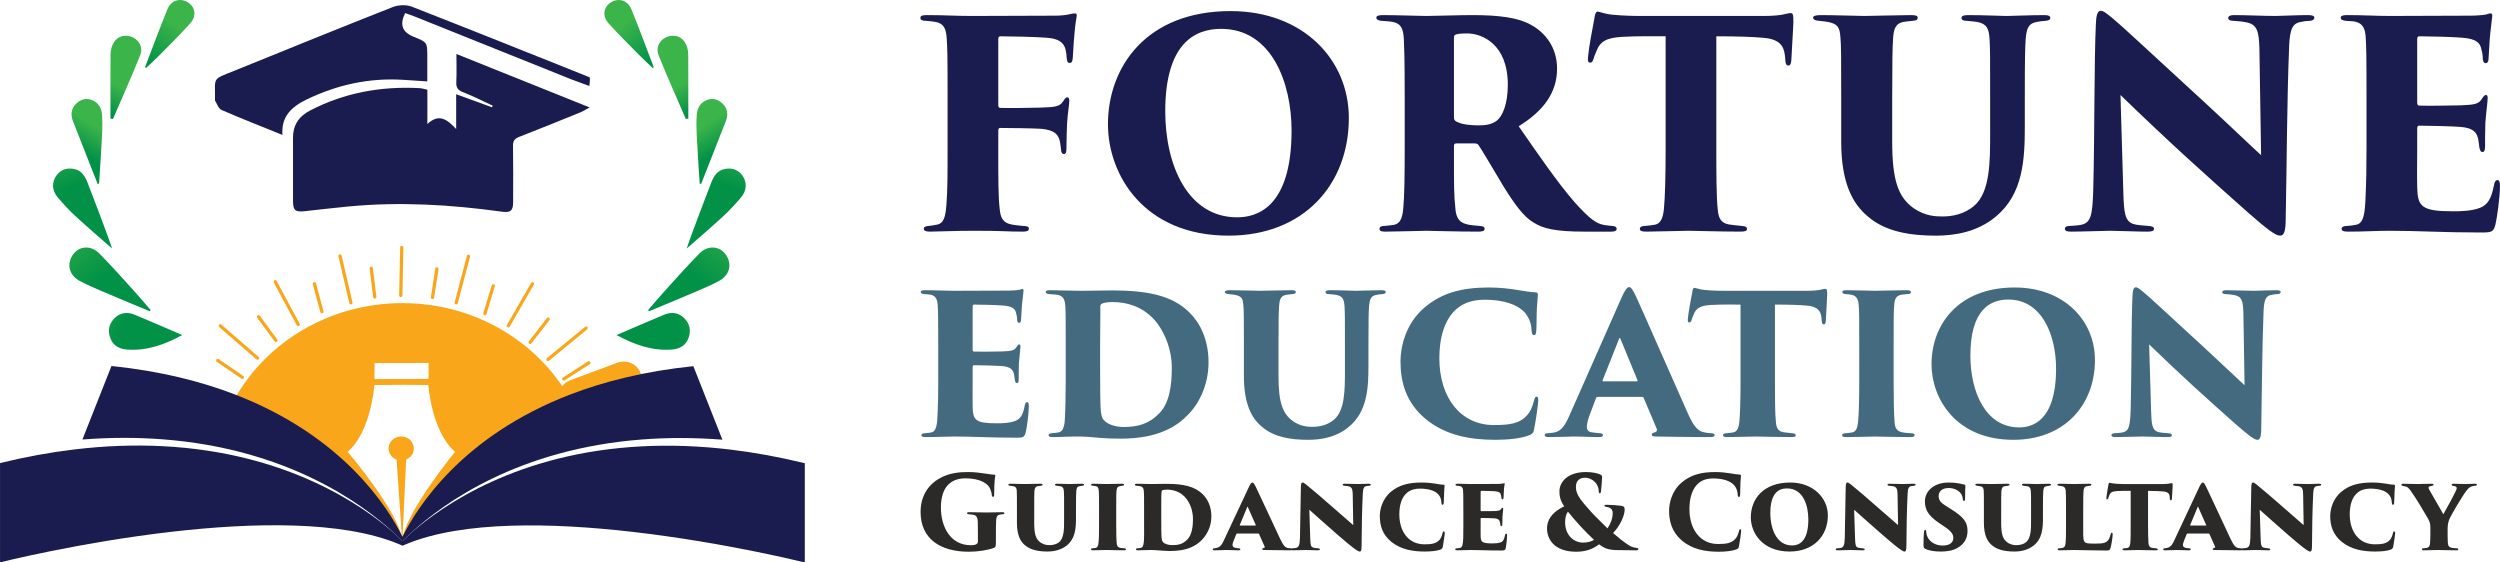
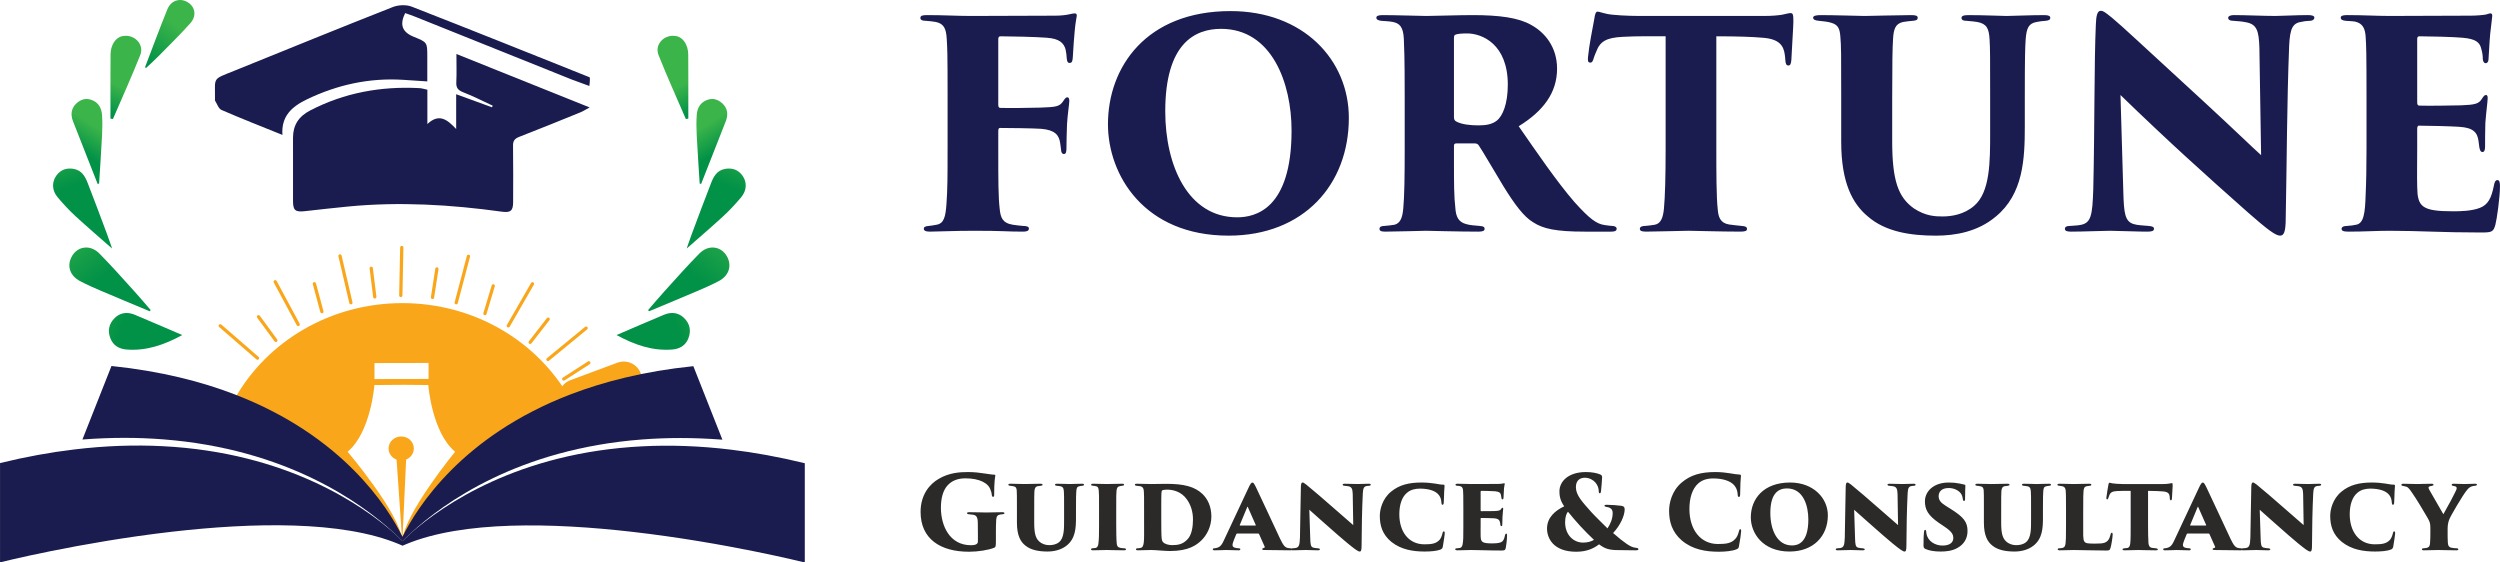
<svg xmlns="http://www.w3.org/2000/svg" xmlns:xlink="http://www.w3.org/1999/xlink" xml:space="preserve" width="52.4mm" height="11.79mm" version="1.1" style="shape-rendering:geometricPrecision; text-rendering:geometricPrecision; image-rendering:optimizeQuality; fill-rule:evenodd; clip-rule:evenodd" viewBox="0 0 5172.27 1163.79">
  <defs>
    <style type="text/css">
   
    .str0 {stroke:#F9A61A;stroke-width:75.35;stroke-linecap:round;stroke-miterlimit:10}
    .fil1 {fill:none;fill-rule:nonzero}
    .fil17 {fill:#2B2A29;fill-rule:nonzero}
    .fil16 {fill:#446A80;fill-rule:nonzero}
    .fil2 {fill:#1A1C4F;fill-rule:nonzero}
    .fil15 {fill:#1A1C4F;fill-rule:nonzero}
    .fil0 {fill:#F9A61A;fill-rule:nonzero}
    .fil14 {fill:url(#id0)}
    .fil7 {fill:url(#id1)}
    .fil8 {fill:url(#id2)}
    .fil13 {fill:url(#id3)}
    .fil12 {fill:url(#id4)}
    .fil4 {fill:url(#id5)}
    .fil10 {fill:url(#id6)}
    .fil3 {fill:url(#id7)}
    .fil5 {fill:url(#id8)}
    .fil11 {fill:url(#id9)}
    .fil6 {fill:url(#id10)}
    .fil9 {fill:url(#id11)}
   
  </style>
    <linearGradient id="id0" gradientUnits="userSpaceOnUse" x1="1346.94" y1="130.56" x2="1288.54" y2="53.08">
      <stop offset="0" style="stop-opacity:1; stop-color:#019147" />
      <stop offset="1" style="stop-opacity:1; stop-color:#3BB44A" />
    </linearGradient>
    <linearGradient id="id1" gradientUnits="userSpaceOnUse" xlink:href="#id0" x1="166.65" y1="313.51" x2="198.71" y2="262.99">
  </linearGradient>
    <linearGradient id="id2" gradientUnits="userSpaceOnUse" xlink:href="#id0" x1="305.61" y1="130.56" x2="364" y2="53.08">
  </linearGradient>
    <linearGradient id="id3" gradientUnits="userSpaceOnUse" xlink:href="#id0" x1="1485.91" y1="313.51" x2="1453.82" y2="262.99">
  </linearGradient>
    <linearGradient id="id4" gradientUnits="userSpaceOnUse" xlink:href="#id0" x1="1429.84" y1="232.99" x2="1402.44" y2="179.91">
  </linearGradient>
    <linearGradient id="id5" gradientUnits="userSpaceOnUse" xlink:href="#id0" x1="153.14" y1="384.15" x2="112.2" y2="274.68">
  </linearGradient>
    <linearGradient id="id6" gradientUnits="userSpaceOnUse" xlink:href="#id0" x1="1499.43" y1="384.15" x2="1540.34" y2="274.68">
  </linearGradient>
    <linearGradient id="id7" gradientUnits="userSpaceOnUse" xlink:href="#id0" x1="220.13" y1="568.42" x2="121.21" y2="440.1">
  </linearGradient>
    <linearGradient id="id8" gradientUnits="userSpaceOnUse" xlink:href="#id0" x1="255.06" y1="670.36" x2="114.28" y2="623.74">
  </linearGradient>
    <linearGradient id="id9" gradientUnits="userSpaceOnUse" xlink:href="#id0" x1="1397.48" y1="670.36" x2="1538.27" y2="623.74">
  </linearGradient>
    <linearGradient id="id10" gradientUnits="userSpaceOnUse" xlink:href="#id0" x1="222.67" y1="232.99" x2="250.09" y2="179.91">
  </linearGradient>
    <linearGradient id="id11" gradientUnits="userSpaceOnUse" xlink:href="#id0" x1="1432.4" y1="568.42" x2="1531.31" y2="440.1">
  </linearGradient>
  </defs>
  <g id="Layer_x0020_1">
    <path class="fil0" d="M832.54 1117.66l7.65 -166.87c9.4,-3.78 15.94,-12.62 15.94,-22.92 0,-13.74 -11.63,-24.86 -26.08,-24.86 -14.45,0 -26.16,11.12 -26.16,24.86 0,10.48 6.82,19.49 16.53,23.11l11.48 165.43c0,-0.03 0,-0.06 -0.02,-0.09 -5.8,-55.65 -112.73,-181.69 -112.73,-181.69 48.18,-40.18 55.43,-138.03 55.43,-138.03l62.4 -0.43 49.08 0.43c0,0 7.27,97.85 55.46,138.03 0,0 -104.94,128.18 -108.96,183.05l-0.03 -0.03zm-57.8 -366.51l111.87 -0.24 0 33.12 -111.87 0.23 0 -33.11zm403.86 72.77c-66.27,-117.13 -196.46,-196.78 -346.2,-196.78 -149.61,0 -279.68,79.49 -346.03,196.49 -11.11,19.54 -20.42,40.15 -27.73,61.6 277.98,71.9 368.92,227.12 373.58,235.37l0 0.03c0.03,0.03 0.03,0.03 0.03,0.06 0.06,0.11 0.12,0.19 0.12,0.24l0 0.03 0.05 0 0 -0.03c1.37,-2.5 90.35,-162.41 373.74,-235.67l0.02 0c-7.27,-21.34 -16.53,-41.87 -27.58,-61.34z" />
-     <path class="fil0" d="M503.3 777.84c1.54,1.05 1.93,3.15 0.88,4.69 -1.05,1.54 -3.15,1.93 -4.69,0.89l-50.94 -34.78c-1.54,-1.06 -1.93,-3.15 -0.89,-4.69 1.05,-1.54 3.15,-1.94 4.69,-0.89l50.95 34.78z" />
    <path class="fil0" d="M534.93 738.45c1.41,1.21 1.56,3.35 0.35,4.76 -1.22,1.41 -3.35,1.56 -4.76,0.35l-77.06 -66.89c-1.41,-1.21 -1.56,-3.35 -0.35,-4.76 1.22,-1.4 3.36,-1.56 4.76,-0.35l77.06 66.89z" />
    <path class="fil0" d="M573.36 702.22c1.11,1.5 0.78,3.61 -0.72,4.72 -1.5,1.1 -3.61,0.77 -4.72,-0.73l-35.87 -48.92c-1.1,-1.5 -0.77,-3.61 0.73,-4.72 1.5,-1.1 3.61,-0.78 4.72,0.73l35.86 48.92z" />
    <path class="fil0" d="M619.84 669.7c0.89,1.64 0.27,3.68 -1.37,4.57 -1.64,0.88 -3.68,0.27 -4.57,-1.38l-47.52 -88.31c-0.88,-1.64 -0.27,-3.69 1.37,-4.57 1.65,-0.88 3.69,-0.27 4.57,1.37l47.52 88.32z" />
    <path class="fil0" d="M669.2 643.93c0.48,1.81 -0.59,3.65 -2.39,4.14 -1.81,0.48 -3.65,-0.59 -4.14,-2.39l-15.56 -57.77c-0.48,-1.8 0.58,-3.65 2.39,-4.14 1.8,-0.47 3.65,0.59 4.14,2.4l15.56 57.76z" />
    <path class="fil0" d="M729.22 625.58c0.42,1.83 -0.7,3.64 -2.53,4.06 -1.82,0.42 -3.63,-0.7 -4.06,-2.52l-22.55 -96.85c-0.42,-1.82 0.71,-3.63 2.53,-4.06 1.82,-0.42 3.63,0.71 4.06,2.53l22.55 96.84z" />
    <path class="fil0" d="M778.7 613.88c0.23,1.85 -1.1,3.53 -2.95,3.76 -1.85,0.23 -3.53,-1.1 -3.76,-2.94l-7.36 -59.22c-0.23,-1.85 1.1,-3.53 2.95,-3.76 1.85,-0.23 3.53,1.1 3.76,2.95l7.36 59.22z" />
    <path class="fil0" d="M832.55 611.3c-0.04,1.86 -1.57,3.34 -3.44,3.3 -1.86,-0.03 -3.34,-1.57 -3.3,-3.44l2.01 -99.18c0.03,-1.86 1.57,-3.34 3.44,-3.3 1.86,0.04 3.34,1.58 3.3,3.44l-2.01 99.18z" />
    <line class="fil1 str0" x1="1193.21" y1="829.2" x2="1290.38" y2="793.02" />
    <path class="fil0" d="M1168.1 786.96c-1.57,1.01 -3.66,0.55 -4.67,-1.02 -1.01,-1.57 -0.55,-3.65 1.02,-4.66l51.93 -33.44c1.57,-1.01 3.66,-0.55 4.67,1.02 1.01,1.57 0.55,3.65 -1.02,4.66l-51.93 33.44z" />
    <path class="fil0" d="M1135.78 746.29c-1.43,1.18 -3.55,0.98 -4.74,-0.46 -1.18,-1.43 -0.98,-3.55 0.46,-4.74l78.96 -64.86c1.44,-1.17 3.56,-0.98 4.75,0.46 1.17,1.44 0.98,3.56 -0.46,4.75l-78.97 64.85z" />
    <path class="fil0" d="M1099.48 710.34c-1.15,1.48 -3.28,1.75 -4.75,0.6 -1.47,-1.15 -1.74,-3.28 -0.59,-4.75l37.26 -47.97c1.15,-1.47 3.27,-1.74 4.75,-0.59 1.47,1.15 1.74,3.27 0.59,4.75l-37.26 47.96z" />
    <path class="fil0" d="M1054.47 675.84c-0.93,1.61 -2.99,2.16 -4.6,1.24 -1.61,-0.93 -2.17,-2.99 -1.24,-4.6l50.05 -87.05c0.93,-1.61 2.99,-2.16 4.6,-1.23 1.61,0.93 2.17,2.98 1.24,4.59l-50.05 87.05z" />
    <path class="fil0" d="M1006.49 649.71c-0.52,1.79 -2.41,2.8 -4.2,2.27 -1.79,-0.53 -2.8,-2.42 -2.27,-4.2l17.21 -57.34c0.53,-1.79 2.42,-2.8 4.2,-2.27 1.79,0.53 2.8,2.41 2.27,4.2l-17.22 57.34z" />
-     <path class="fil0" d="M947.08 627.25c-0.47,1.81 -2.32,2.88 -4.13,2.41 -1.8,-0.47 -2.87,-2.32 -2.4,-4.13l25.34 -96.23c0.47,-1.8 2.32,-2.87 4.13,-2.4 1.81,0.47 2.88,2.32 2.41,4.12l-25.35 96.23z" />
+     <path class="fil0" d="M947.08 627.25c-0.47,1.81 -2.32,2.88 -4.13,2.41 -1.8,-0.47 -2.87,-2.32 -2.4,-4.13l25.34 -96.23c0.47,-1.8 2.32,-2.87 4.13,-2.4 1.81,0.47 2.88,2.32 2.41,4.12z" />
    <path class="fil0" d="M898.12 615.88c-0.28,1.85 -1.99,3.12 -3.84,2.83 -1.85,-0.28 -3.12,-1.99 -2.84,-3.84l9.07 -59.01c0.28,-1.85 1.99,-3.11 3.84,-2.83 1.85,0.28 3.12,1.99 2.84,3.84l-9.07 59.01z" />
    <line class="fil1 str0" x1="1193.21" y1="821.89" x2="1290.38" y2="785.72" />
    <path class="fil2" d="M1494.53 909.68c-59.75,-4.62 -115.33,-4.37 -166.78,-0.38 -254.28,19.61 -408.6,129.9 -477.52,193.38 -0.26,0.22 -0.48,0.4 -0.71,0.67 -1,0.93 -1.97,1.83 -2.94,2.74 -2.37,2.25 -5.55,5.27 -8.11,7.74 -1.01,0.95 -1.94,1.88 -2.89,2.79l0 0.06c-0.59,0.56 -1.16,1.14 -1.74,1.71 -0.32,0.33 -0.63,0.62 -0.86,0.85 -0.11,0.1 -0.17,0.21 -0.31,0.3 -0.09,-0.14 -0.23,-0.22 -0.32,-0.33 -0.86,-0.87 -1.75,-1.77 -2.68,-2.67 -4.06,-4.05 -8.6,-8.42 -13.63,-13.06 -0.08,-0.05 -0.17,-0.14 -0.26,-0.22 -68.43,-63.31 -223.06,-174.53 -478.52,-194.27 -51.47,-4.02 -107.03,-4.28 -166.83,0.33l60.11 -152.1c50.93,5.27 97.77,13.34 140.93,23.62 41.42,9.89 79.4,21.78 114.22,35.19 224.05,86.15 316.9,233.63 346.92,294.49 30.18,-61.09 123.16,-208.25 346.88,-294.24 34.81,-13.38 72.78,-25.28 114.16,-35.13 43.14,-10.3 89.94,-18.36 140.76,-23.57l60.12 152.1z" />
    <path class="fil2" d="M1665.02 958.38l0 205.41c0,0 -164.64,-41.43 -356.45,-63.39 -165.32,-18.96 -350.8,-23.44 -468.44,25.51 -0.94,0.35 -6.2,2.61 -7.31,3.12 -0.23,-0.09 -7.69,-3.34 -7.92,-3.42 -117.64,-49 -303.21,-44.47 -468.57,-25.55 -191.73,21.99 -356.33,63.43 -356.33,63.43l0 -205.41c53.56,-13.12 104.47,-22.3 152.78,-28.06 65.87,-7.99 126.89,-9.78 183.1,-6.92 257.7,12.85 414.78,122.8 479.89,180.16 0.09,0.09 0.18,0.18 0.27,0.22 5.03,4.66 9.57,9.01 13.62,13.07 0.94,0.9 1.85,1.8 2.69,2.65 0.09,0.13 0.23,0.22 0.32,0.35 0.14,-0.09 0.22,-0.22 0.32,-0.35 0.85,-0.81 1.71,-1.66 2.6,-2.52l0 -0.04c4.19,-4.15 8.81,-8.59 13.94,-13.29 0.23,-0.26 0.44,-0.47 0.72,-0.68 65.69,-57.5 222.51,-166.46 478.94,-179.27 56.21,-2.86 117.2,-1.07 183.06,6.92 48.31,5.81 99.21,14.99 152.77,28.06z" />
    <path class="fil2" d="M884.15 185.59l0 71.02c24.18,-22.8 41.22,-9.24 59.58,10.31l0 -72.01c26.38,9.63 50.24,18.35 74.09,27.06 0.52,-1.1 1.05,-2.19 1.58,-3.29 -20.32,-9.39 -40.24,-19.74 -61.14,-27.79 -11.13,-4.28 -14.77,-9.68 -14.24,-20.64 0.88,-18.62 0.25,-37.29 0.25,-58.52 91.58,36.73 181.26,72.69 275.6,110.53 -9.1,4.92 -13.62,7.95 -18.61,9.97 -42.21,17.13 -84.36,34.38 -126.86,50.82 -9.62,3.72 -13.15,8.34 -13.01,18.24 0.57,39.05 0.34,78.11 0.2,117.17 -0.07,17.9 -5.54,21.96 -23.67,19.46 -105.41,-14.56 -211.16,-20.91 -317.49,-10.66 -29.83,2.88 -59.61,6.29 -89.39,9.61 -20.04,2.23 -24.78,-1.44 -24.83,-20.61 -0.11,-43.74 -0.06,-87.49 -0.03,-131.22 0.02,-25.62 11.15,-43.92 35.7,-56.62 70.75,-36.6 146.29,-50.32 226.04,-46.08 4.83,0.26 9.56,1.87 16.24,3.24z" />
    <path class="fil2" d="M584.32 279.17c-44.21,-17.9 -85.56,-34.02 -126.15,-51.71 -6.24,-2.71 -9.05,-12.58 -13.31,-19.22 -0.49,-0.77 -0.11,-2.05 -0.1,-3.09 0.39,-46.67 -6.68,-39.86 40.28,-58.89 109.08,-44.21 218.1,-88.56 327.63,-131.71 11.34,-4.47 27.81,-5.22 38.94,-0.87 116.8,45.64 251.62,99.48 367.98,146.12 2.01,0.8 -0.31,18.1 -0.31,18.1 0,0 -30.84,-11.14 -36.88,-13.56 -107.78,-43.24 -215.54,-86.51 -323.33,-129.71 -6.9,-2.76 -14.01,-5.08 -20.9,-7.56 -11.92,24.15 -6.04,39.4 17.84,49.08 28,11.33 27.99,11.33 27.97,41.31 -0.01,16.6 0,33.21 0,50.97 -17.47,-1.15 -33.6,-2.28 -49.74,-3.29 -70.52,-4.37 -136.63,10.18 -199.52,40.51 -31.16,15.04 -53.22,34.78 -50.43,73.52z" />
    <path class="fil3" d="M178.15 512.09c-12.69,0 -24.59,7.41 -31.01,21.11l0 0c-8.65,18.44 -1.81,37.7 18.23,48.28l0 0c13.88,7.34 28.35,13.76 42.85,19.95l0 0c33.76,14.4 67.7,28.43 101.56,42.6 0.62,-0.85 1.24,-1.69 1.86,-2.54 -10.99,-12.66 -21.73,-25.56 -33.02,-37.97l0 0c-24.08,-26.5 -47.75,-53.4 -72.95,-78.93l0 0c-8.37,-8.49 -18.16,-12.51 -27.51,-12.51l0 0c0,0 -0.01,0 -0.01,0l0 0z" />
    <path class="fil4" d="M116.28 363.65c-9.49,13.38 -8.91,30.56 3.01,44.64l0 0c11.54,13.59 23.69,26.87 36.88,38.99l0 0c25.6,23.55 52.13,46.2 75.71,66.95 -2.66,-7.57 -6.63,-19.54 -11.06,-31.36l0 0c-13.13,-35.09 -26.15,-70.22 -39.81,-105.12l0 0c-5.09,-13.01 -12.16,-25.33 -28.53,-28.28l0 0c-2.8,-0.5 -5.51,-0.76 -8.11,-0.76l0 0c-11.47,0 -21,4.92 -28.09,14.94l0 0z" />
    <path class="fil5" d="M261.82 647.59c-8.84,0 -17.19,3.24 -24.43,10.22l0 0c-12.22,11.8 -15.04,26.46 -9.12,41.96l0 0c5.67,14.85 17.86,22.24 34.12,23.43l0 0c40.74,3 77.02,-9.64 114.62,-29.99l0 0c-34.33,-14.71 -66.18,-28.62 -98.27,-41.99l0 0c-5.72,-2.38 -11.39,-3.63 -16.88,-3.63l0 0c-0.01,0 -0.02,0 -0.04,0l0 0z" />
    <path class="fil6" d="M253.53 74.62c-14.15,2.62 -24.66,18.1 -24.85,37.89l0 0c-0.32,31.69 -0.17,63.39 -0.21,95.09l0 0c-0.02,12.6 0,25.19 0,37.79l0 0 5.14 0.83c18.95,-44.03 38.84,-87.74 56.48,-132.25l0 0c8.09,-20.43 -8.72,-39.94 -30.06,-39.94l0 0c-2.13,0 -4.3,0.19 -6.5,0.59l0 0z" />
    <path class="fil7" d="M157.98 214c-11.18,10.4 -12.17,23.49 -6.98,36.85l0 0c16.83,43.31 33.98,86.51 50.99,129.75 1,-0.28 1.99,-0.56 2.99,-0.84l0 0c2.09,-33.52 4.42,-67.03 6.15,-100.57l0 0c0.71,-13.69 0.86,-27.5 -0.07,-41.17l0 0c-0.96,-13.9 -6.77,-25.79 -21.64,-31.3l0 0c-3.54,-1.32 -6.98,-1.92 -10.28,-1.92l0 0c-7.94,0 -15.07,3.53 -21.17,9.21l0 0z" />
    <path class="fil8" d="M346.27 19.15c-16.17,39.79 -30.98,80.07 -46.35,120.15 0.78,0.41 1.56,0.83 2.34,1.24 8.7,-8.22 17.65,-16.22 26.03,-24.73l0 0c22.04,-22.4 44.59,-44.42 65.45,-67.78l0 0c13.83,-15.48 9.92,-34.68 -6.41,-43.95l0 0c-4.82,-2.73 -9.89,-4.08 -14.82,-4.08l0 0c-10.94,0 -21.15,6.61 -26.25,19.15l0 0z" />
    <path class="fil9" d="M1446.86 524.59c-25.19,25.53 -48.85,52.42 -72.94,78.93l0 0c-11.3,12.42 -22.04,25.31 -33.03,37.97 0.61,0.85 1.23,1.69 1.86,2.54l0 0c33.87,-14.17 67.8,-28.2 101.56,-42.6l0 0c14.5,-6.19 28.97,-12.61 42.86,-19.95l0 0c20.03,-10.58 26.87,-29.84 18.22,-48.28l0 0c-6.43,-13.7 -18.32,-21.11 -31.01,-21.11l0 0c-9.36,0 -19.15,4.02 -27.52,12.51l0 0z" />
    <path class="fil10" d="M1500.05 349.47c-16.37,2.95 -23.42,15.27 -28.52,28.28l0 0c-13.67,34.9 -26.69,70.03 -39.82,105.12l0 0c-4.42,11.82 -8.4,23.79 -11.06,31.36 23.59,-20.76 50.11,-43.4 75.71,-66.95l0 0c13.2,-12.12 25.35,-25.4 36.87,-38.99l0 0c11.93,-14.08 12.51,-31.25 3.03,-44.64l0 0c-7.11,-10.03 -16.63,-14.94 -28.1,-14.94l0 0c-2.61,0 -5.31,0.26 -8.11,0.76l0 0z" />
    <path class="fil11" d="M1390.67 647.59c-5.49,0 -11.15,1.25 -16.87,3.63l0 0c-32.11,13.37 -63.96,27.28 -98.27,41.99l0 0c37.6,20.34 73.87,32.99 114.61,29.99l0 0c16.27,-1.19 28.46,-8.59 34.12,-23.43l0 0c5.92,-15.5 3.1,-30.17 -9.12,-41.96l0 0c-7.23,-6.98 -15.59,-10.22 -24.43,-10.22l0 0c-0.01,0 -0.03,0 -0.04,0l0 0z" />
    <path class="fil12" d="M1362.45 113.97c17.64,44.51 37.52,88.22 56.47,132.25l5.15 -0.83c0,-12.6 0.01,-25.19 -0.01,-37.79l0 0c-0.04,-31.7 0.11,-63.4 -0.21,-95.09l0 0c-0.2,-19.79 -10.7,-35.28 -24.85,-37.89l0 0c-2.19,-0.4 -4.37,-0.59 -6.49,-0.59l0 0c-21.35,0 -38.16,19.5 -30.06,39.94l0 0z" />
    <path class="fil13" d="M1463.1 206.71c-14.87,5.51 -20.68,17.4 -21.64,31.3l0 0c-0.94,13.67 -0.78,27.48 -0.07,41.17l0 0c1.74,33.54 4.06,67.05 6.15,100.57l0 0c1,0.28 1.99,0.56 2.99,0.84 17.03,-43.24 34.16,-86.44 50.99,-129.75l0 0c5.19,-13.36 4.2,-26.44 -6.98,-36.85l0 0c-6.1,-5.68 -13.24,-9.21 -21.17,-9.21l0 0c-3.3,0 -6.73,0.6 -10.28,1.92l0 0z" />
-     <path class="fil14" d="M1265.21 4.08c-16.34,9.28 -20.24,28.48 -6.41,43.95l0 0c20.87,23.36 43.4,45.39 65.44,67.78l0 0c8.38,8.51 17.33,16.5 26.03,24.73 0.78,-0.41 1.57,-0.83 2.35,-1.24 -15.37,-40.08 -30.19,-80.36 -46.36,-120.15l0 0c-5.09,-12.54 -15.31,-19.15 -26.25,-19.15l0 0c-4.93,0 -9.99,1.34 -14.81,4.08l0 0z" />
    <path class="fil15" d="M1960.43 307.39c0,56.89 0,83.55 -2.37,115.56 -1.79,24.29 -4.74,39.7 -20.74,42.07 -6.52,1.18 -9.48,1.79 -15.41,2.37 -8.89,0.6 -10.68,2.97 -10.68,5.92 0,3.55 3.55,5.94 12.46,5.94 14.82,0 49.77,-1.79 91.84,-1.79 62.23,0 66.96,1.79 100.16,1.79 11.26,0 13.03,-2.97 13.03,-6.52 0,-3.55 -4.14,-5.34 -13.03,-5.34 -5.92,-0.58 -11.84,-1.18 -20.15,-2.37 -21.92,-3.55 -25.48,-15.41 -27.26,-32.59 -2.97,-24.88 -2.97,-62.23 -2.97,-119.11l0 -40.88c0,-5.34 0.6,-7.71 3.57,-7.71 17.17,0 68.13,0.6 85.32,1.79 28.45,2.37 36.74,13.03 39.11,29.04 0.6,4.74 1.18,8.87 1.79,13.03 0,6.52 2.37,10.08 5.92,10.08 4.74,0 5.33,-5.34 5.33,-11.84 0,-6.52 0.6,-36.75 1.18,-49.78 1.18,-20.75 4.74,-42.09 4.74,-48.01 0,-3.55 -0.58,-7.71 -4.14,-7.71 -2.97,0 -4.75,2.37 -8.3,7.71 -7.71,11.84 -15.42,12.45 -48,13.63 -23.12,0.58 -64.59,1.18 -81.77,0.58 -4.16,0 -4.76,-2.95 -4.76,-7.11l0 -134.51c0,-4.74 1.2,-6.52 4.76,-6.52 18.95,0 73.47,1.18 95.4,2.97 26.66,1.77 35.55,11.26 39.11,24.29 1.78,8.29 1.78,11.26 2.38,18.37 0.58,5.93 1.77,9.49 5.92,9.49 4.16,0 5.92,-2.37 6.52,-10.08 1.18,-23.7 2.95,-43.25 4.14,-56.9 1.18,-14.21 3.55,-26.06 4.16,-30.21 0.58,-2.97 -1.18,-5.34 -3.55,-5.34 -2.97,0 -7.11,0.6 -11.26,1.79 -7.71,1.77 -18.38,2.95 -30.22,2.95 -10.08,0 -161.18,0.6 -174.23,0.6 -26.06,0 -56.28,-1.79 -90.66,-1.79 -9.48,0 -13.63,1.18 -13.63,5.94 0,4.74 5.34,5.92 11.84,5.92 6.53,0.58 14.24,1.18 20.17,2.37 16.58,3.55 21.32,13.63 22.51,34.96 1.18,18.95 1.79,26.06 1.79,122.66l0 104.29zm581.33 180.15c155.25,0 248.88,-105.48 248.88,-243.56 0,-120.3 -94.24,-221.04 -244.75,-221.04 -174.21,0 -253.63,115.56 -253.63,234.09 0,104.88 74.67,230.51 249.49,230.51zm17.77 -37.93c-101.93,0 -148.73,-107.27 -148.73,-219.26 0,-140.44 61.02,-170.67 115.54,-170.67 104.9,0 145.78,112 145.78,210.38 0,163.55 -75.85,179.55 -112.59,179.55zm346.67 -142.22c0,57.49 -0.6,98.96 -2.97,123.85 -1.77,20.14 -6.5,30.82 -18.37,33.78 -6.51,1.18 -14.22,1.79 -20.15,2.37 -6.52,0 -10.66,1.79 -10.66,5.92 0,4.16 2.95,5.94 11.84,5.94 20.15,0 77.63,-1.79 84.74,-1.79 4.16,0 68.75,1.79 108.45,1.79 8.29,0 12.45,-1.79 12.45,-5.34 0,-3.55 -1.18,-5.92 -10.66,-6.52 -11.86,-1.18 -18.38,-1.18 -26.69,-3.55 -17.77,-4.15 -21.9,-17.19 -23.11,-32.59 -2.95,-24.88 -2.95,-52.75 -2.95,-99.56l0 -30.21c0,-3.55 1.77,-4.74 4.74,-4.74l39.11 0c2.96,0 5.93,1.77 7.12,3.55 10.66,16 24.29,40.29 51.56,85.33 23.1,37.33 42.07,62.81 61.03,74.07 20.74,13.62 46.82,19.56 107.85,19.56l53.34 0c5.93,0 11.85,-0.6 11.85,-5.94 0,-3.55 -3.55,-5.92 -10.08,-5.92 -4.75,-0.58 -8.3,-0.58 -14.83,-1.77 -16.58,-2.38 -30.8,-12.46 -62.23,-47.41 -36.14,-41.49 -79.39,-104.9 -115.54,-157.04 50.96,-31.41 79.4,-69.33 79.4,-119.11 0,-45.04 -25.49,-75.26 -53.91,-90.66 -26.09,-14.82 -65.21,-20.16 -120.91,-20.16 -27.24,0 -84.13,1.79 -95.39,1.79 -8.29,0 -65.2,-1.79 -90.68,-1.79 -8.87,0 -13.03,1.79 -13.03,5.34 0,3.55 3.55,5.92 10.66,6.52 5.34,0.58 14.82,0.58 23.71,2.37 14.22,2.95 21.33,10.66 22.52,34.96 0.6,18.95 1.79,30.82 1.79,122.66l0 104.29zm101.93 -229.33c0,-4.74 1.18,-5.34 3.55,-6.52 4.16,-1.77 14.21,-2.37 23.69,-2.37 30.83,0 84.16,21.92 84.16,106.07 0,39.7 -10.66,65.19 -23.12,74.66 -9.48,7.13 -21.32,9.5 -37.32,9.5 -16.59,0 -34.38,-1.79 -45.62,-7.71 -3.57,-1.79 -5.34,-4.16 -5.34,-8.89l0 -164.73zm542.81 -2.97c45.04,0 75.87,1.18 95.4,2.97 34.98,2.37 43.86,16.58 46.23,34.95 0.6,2.97 0.6,5.34 1.18,11.85 0.6,7.13 1.79,10.68 6.52,10.68 3.55,0 5.34,-3.55 5.92,-11.86 0.6,-14.81 4.16,-69.92 4.16,-78.22 0,-14.82 -0.6,-18.37 -5.92,-18.37 -4.16,0 -8.89,1.77 -18.37,3.55 -8.29,1.18 -18.98,2.37 -37.35,2.37l-257.77 0c-22.53,0 -55.11,-1.79 -65.78,-4.16 -13.63,-2.95 -16,-4.74 -20.14,-4.74 -3.57,0 -5.34,5.92 -6.52,14.82 -4.16,22.53 -10.66,54.52 -13.03,78.81 -0.6,7.12 -0.6,11.85 4.74,11.85 4.14,0 5.92,-4.74 7.11,-9.48 1.18,-3.56 2.37,-7.12 5.32,-13.64 7.71,-20.72 20.74,-28.43 53.93,-30.21 29.63,-1.77 66.36,-1.18 89.48,-1.18l0 232.3c0,57.49 -1.18,100.15 -3.56,125.03 -1.77,17.19 -5.92,30.22 -18.95,32.59 -6.52,1.18 -13.03,1.79 -18.95,2.37 -7.13,0 -11.86,1.79 -11.86,5.92 0,4.76 4.16,5.94 13.63,5.94 19.55,0 77.04,-1.79 87.1,-1.79 9.5,0 66.97,1.79 107.27,1.79 10.66,0 13.63,-1.79 13.63,-5.34 0,-4.16 -2.37,-5.92 -11.84,-6.52 -10.68,-1.18 -17.79,-1.77 -25.48,-2.95 -17.79,-2.97 -21.93,-15.43 -23.12,-30.83 -2.97,-24.87 -2.97,-79.99 -2.97,-126.22l0 -232.3zm363.87 128c0,-75.86 0.58,-103.71 1.77,-122.66 1.18,-18.96 4.16,-31.41 20.74,-34.96 5.92,-1.18 14.21,-1.79 19.55,-2.37 7.72,-0.6 10.67,-1.79 10.67,-6.52 0,-3.55 -2.95,-5.34 -13.04,-5.34 -21.34,0 -91.84,1.79 -96.6,1.79 -5.32,0 -65.18,-1.79 -90.66,-1.79 -11.26,0 -16,1.79 -16,5.34 0,3.55 3.55,5.92 12.45,6.52 5.34,0.58 18.95,1.77 25.49,4.14 13.63,4.16 17.19,11.86 18.37,28.46 1.77,18.95 1.77,35.55 1.77,127.4l0 90.07c0,85.32 23.71,128.6 55.12,154.66 36.74,32.01 88.89,39.72 141.03,39.72 40.3,0 86.53,-8.29 123.26,-39.12 57.49,-46.82 60.46,-119.71 60.46,-187.26l0 -58.07c0,-87.11 0.58,-102.53 1.77,-121.48 1.79,-24.3 6.52,-33.2 22.53,-36.15 8.29,-1.79 11.84,-1.79 18.37,-2.37 7.7,-0.6 10.07,-2.97 10.07,-5.92 0,-4.16 -3.56,-5.94 -12.46,-5.94 -29.03,0 -67.55,1.79 -78.21,1.79 -9.48,0 -45.64,-1.79 -79.41,-1.79 -10.67,0 -13.62,2.39 -13.62,5.94 0,3.55 2.95,5.92 10.66,5.92 11.85,1.18 15.41,1.18 21.93,2.37 19.55,3.55 24.29,13.63 25.48,36.15 1.18,18.95 1.18,34.37 1.18,121.48l0 71.1c0,61.04 0,123.27 -33.19,151.7 -20.75,17.79 -46.23,21.92 -65.18,21.92 -14.83,0 -34.96,-0.58 -59.26,-16.58 -32.6,-23.11 -45.03,-57.49 -45.03,-139.26l0 -88.89zm415.99 189.03c-1.77,55.12 -4.74,69.93 -27.85,73.5 -6.52,1.18 -14.22,1.18 -19.56,1.77 -8.29,0 -11.26,2.37 -11.26,5.92 0,4.76 4.74,5.94 13.05,5.94 23.12,0 66.95,-1.79 80.59,-1.79 36.74,0.6 55.7,1.79 76.44,1.79 9.48,0 14.23,-1.18 14.23,-5.94 0,-3.55 -2.97,-5.32 -11.86,-5.92 -11.84,-1.18 -22.51,-1.18 -31.4,-4.15 -16.59,-5.92 -18.96,-21.92 -20.15,-64.59l-5.92 -202.08c43.25,42.09 102.51,97.79 135.69,128 35.56,32.59 87.71,79.41 128.01,114.96 38.51,33.78 56.89,48.01 66.36,48.01 7.71,0 11.84,-6.52 11.84,-36.75 2.37,-119.11 2.37,-237.62 7.11,-356.73 1.79,-36.75 7.71,-46.83 27.27,-49.2 4.14,-1.18 7.11,-1.18 14.82,-1.77 7.11,0 10.06,-3.55 10.06,-6.52 0,-3.55 -4.14,-5.34 -13.03,-5.34 -24.88,0 -54.52,1.79 -67.55,1.79 -23.72,0 -62.23,-1.79 -85.95,-1.79 -6.5,0 -11.84,1.79 -11.84,5.94 0,2.95 2.97,5.92 10.66,5.92 8.31,0.58 17.79,1.18 26.09,2.95 23.69,4.16 26.66,19.56 27.85,52.75l3.55 222.22c-16,-14.21 -56.89,-53.93 -117.32,-109.64 -135.71,-124.43 -166.52,-154.07 -191.41,-174.81 -15.4,-12.45 -18.37,-14.21 -23.12,-14.21 -7.11,0 -9.48,10.66 -10.06,28.43 -3.55,76.45 -2.37,219.27 -5.34,341.33zm565.34 -84.73c0,36.74 -0.6,71.7 -1.79,95.4 -1.18,37.34 -3.55,59.86 -20.14,62.23 -4.74,1.18 -10.67,1.79 -17.78,2.37 -8.89,0 -11.86,2.97 -11.86,5.92 0,4.16 3.55,5.94 14.23,5.94 32.59,0 57.47,-1.79 85.32,-1.79 62.23,0 106.68,3.55 188.44,3.55 21.93,0 26.09,-0.58 30.22,-16 2.97,-11.25 9.48,-56.28 9.48,-79.4 0,-7.13 -0.58,-13.05 -5.32,-13.05 -3.55,0 -5.92,3.55 -7.11,10.68 -5.34,27.25 -12.46,40.28 -29.04,46.81 -16.6,6.52 -39.71,7.11 -55.12,7.11 -65.78,0 -74.07,-9.48 -74.67,-50.96 -0.58,-22.51 0,-57.49 0,-77.62l0 -40.88c0,-4.74 0.6,-7.71 3.57,-7.71 18.35,0 66.94,1.18 83.55,2.37 29.04,1.79 37.33,11.84 39.7,29.04 0.6,4.74 1.18,8.89 1.79,13.63 1.18,5.34 2.37,9.48 6.5,9.48 3.55,0 5.34,-3.55 5.34,-11.26 0,-6.5 0,-35.54 0.58,-49.18 1.79,-23.12 4.75,-44.44 4.75,-50.38 0,-3.55 0,-7.11 -3.56,-7.11 -2.95,0 -4.74,2.37 -8.29,7.71 -6.5,10.66 -14.21,12.45 -43.25,13.63 -21.34,0.58 -69.33,1.18 -85.92,0.58 -4.16,0 -4.76,-2.95 -4.76,-7.11l0 -130.37c0,-4.14 1.2,-5.92 4.76,-5.92 17.77,0 69.31,1.18 88.88,2.97 28.45,2.37 36.16,10.08 39.11,23.69 2.37,8.31 2.97,14.23 2.97,20.75 0.58,5.34 2.95,8.29 5.92,8.29 3.55,0 5.92,-3.55 5.92,-8.29 1.79,-30.81 2.97,-51.55 4.75,-63.4 1.79,-17.19 2.97,-23.11 2.97,-26.08 0,-2.97 -0.6,-5.34 -3.56,-5.34 -2.37,0 -5.34,1.18 -9.5,2.37 -5.92,1.18 -20.14,2.37 -31.98,2.37 -9.48,0 -154.68,0.6 -167.12,0.6 -26.07,0 -54.52,-1.79 -88.29,-1.79 -9.48,0 -13.03,1.79 -13.03,5.34 0,3.55 2.95,5.92 10.66,6.52 5.92,0.58 14.22,0.58 19.56,1.77 14.82,3.55 20.14,13.63 21.32,30.83 1.18,18.95 1.79,30.8 1.79,127.4l0 104.29z" />
-     <path class="fil16" d="M1941.15 787.76c0,24.93 -0.4,48.64 -1.21,64.73 -0.8,25.33 -2.41,40.6 -13.67,42.21 -3.22,0.8 -7.24,1.2 -12.06,1.61 -6.03,0 -8.02,2 -8.02,4.02 0,2.81 2.41,4.02 9.63,4.02 22.12,0 38.99,-1.2 57.9,-1.2 42.21,0 72.35,2.41 127.83,2.41 14.89,0 17.7,-0.39 20.51,-10.85 1.99,-7.63 6.44,-38.19 6.44,-53.87 0,-4.83 -0.4,-8.84 -3.62,-8.84 -2.41,0 -4.02,2.41 -4.83,7.24 -3.61,18.5 -8.44,27.33 -19.7,31.75 -11.24,4.42 -26.93,4.83 -37.38,4.83 -44.64,0 -50.25,-6.44 -50.67,-34.57 -0.38,-15.28 0,-38.99 0,-52.66l0 -27.74c0,-3.23 0.41,-5.22 2.43,-5.22 12.47,0 45.43,0.8 56.67,1.61 19.7,1.2 25.35,8.02 26.94,19.7 0.4,3.2 0.81,6.03 1.21,9.23 0.8,3.62 1.61,6.44 4.42,6.44 2.41,0 3.61,-2.41 3.61,-7.64 0,-4.42 0,-24.11 0.4,-33.36 1.2,-15.67 3.22,-30.16 3.22,-34.16 0,-2.43 0,-4.84 -2.41,-4.84 -2.01,0 -3.22,1.61 -5.64,5.24 -4.42,7.23 -9.64,8.43 -29.34,9.25 -14.48,0.38 -47.03,0.79 -58.31,0.38 -2.8,0 -3.22,-1.99 -3.22,-4.83l0 -88.43c0,-2.81 0.82,-4.02 3.22,-4.02 12.06,0 47.04,0.8 60.3,2 19.32,1.61 24.53,6.84 26.54,16.09 1.61,5.63 2.01,9.63 2.01,14.06 0.39,3.62 2,5.65 4.02,5.65 2.41,0 4.02,-2.43 4.02,-5.65 1.2,-20.9 2.01,-34.97 3.22,-43.01 1.2,-11.65 2.01,-15.68 2.01,-17.68 0,-2.01 -0.4,-3.62 -2.42,-3.62 -1.61,0 -3.61,0.79 -6.43,1.61 -4.03,0.79 -13.66,1.61 -21.72,1.61 -6.44,0 -104.93,0.4 -113.36,0.4 -17.69,0 -37,-1.22 -59.9,-1.22 -6.44,0 -8.86,1.22 -8.86,3.63 0,2.4 2.02,4.01 7.26,4.42 4.02,0.4 9.63,0.4 13.26,1.19 10.05,2.43 13.67,9.25 14.47,20.91 0.81,12.87 1.21,20.92 1.21,86.43l0 70.75zm263.73 0c0,34.57 -0.81,63.12 -2.01,82.42 -1.2,15.66 -5.24,23.3 -13.27,24.52 -4.42,0.8 -7.25,1.2 -12.47,1.61 -4.42,0 -7.64,1.2 -7.64,4.02 0,2.01 1.2,4.02 8.04,4.02 11.25,0 16.48,-0.4 27.73,-0.8 11.26,-0.4 20.91,-0.4 30.56,-0.4 7.64,0 24.11,1.2 39.8,2.81 13.27,1.2 26.94,1.61 43.01,1.61 80.81,0 117.79,-27.75 137.49,-47.83 22.91,-21.72 44.22,-61.51 44.22,-110.15 0,-47.84 -18.09,-81.6 -38.59,-102.11 -36.58,-37.38 -90.47,-46.23 -159.2,-46.63 -33.78,0.4 -51.86,0.81 -65.13,0.81 -17.68,0 -54.67,-1.22 -64.72,-1.22 -6.84,0 -9.25,1.22 -9.25,3.63 0,2.01 1.61,4.01 7.64,4.42 7.64,0.79 11.66,0.79 14.88,1.19 15.28,1.61 17.29,12.47 18.09,24.12 0.81,12.87 0.81,24.11 0.81,83.21l0 70.75zm71.14 -77.19c0,-32.55 0.81,-61.5 0.4,-75.17 0,-3.61 0.4,-5.63 3.62,-7.24 3.61,-2.01 12.86,-3.22 21.7,-3.22 26.54,0 64.74,7.64 92.47,43.82 16.89,22.92 30.15,55.47 30.15,92.07 0,37.79 -5.21,73.56 -26.12,94.47 -21.3,22.1 -45.04,28.13 -73.17,28.13 -17.68,0 -34.16,-5.62 -41.41,-14.46 -4.42,-4.42 -6.03,-12.47 -6.83,-28.95 -0.4,-7.64 -0.81,-35.38 -0.81,-78l0 -51.46zm369.06 6.44c0,-51.46 0.38,-70.34 1.2,-83.21 0.79,-12.86 2.8,-21.31 14.08,-23.71 4.01,-0.82 9.63,-1.2 13.26,-1.61 5.22,-0.41 7.24,-1.2 7.24,-4.42 0,-2.41 -2.01,-3.63 -8.84,-3.63 -14.48,0 -62.31,1.22 -65.53,1.22 -3.6,0 -44.22,-1.22 -61.5,-1.22 -7.64,0 -10.86,1.22 -10.86,3.63 0,2.4 2.4,4.01 8.43,4.42 3.62,0.4 12.87,1.19 17.29,2.8 9.25,2.81 11.66,8.04 12.47,19.3 1.2,12.87 1.2,24.11 1.2,86.43l0 61.12c0,57.87 16.07,87.23 37.38,104.91 24.93,21.72 60.3,26.93 95.68,26.93 27.34,0 58.69,-5.62 83.63,-26.52 38.99,-31.75 41,-81.2 41,-127.03l0 -39.4c0,-59.1 0.39,-69.54 1.2,-82.4 1.2,-16.47 4.42,-22.51 15.28,-24.52 5.63,-1.2 8.02,-1.2 12.45,-1.61 5.24,-0.41 6.85,-2.02 6.85,-4.02 0,-2.81 -2.43,-4.04 -8.46,-4.04 -19.69,0 -45.81,1.22 -53.05,1.22 -6.44,0 -30.96,-1.22 -53.88,-1.22 -7.23,0 -9.24,1.61 -9.24,4.04 0,2.41 2.01,4.02 7.25,4.02 8.02,0.79 10.45,0.79 14.88,1.61 13.26,2.4 16.47,9.24 17.27,24.52 0.81,12.86 0.81,23.3 0.81,82.4l0 48.24c0,41.42 0,83.63 -22.51,102.92 -14.08,12.05 -31.37,14.87 -44.23,14.87 -10.04,0 -23.71,-0.38 -40.2,-11.24 -22.11,-15.68 -30.54,-38.99 -30.54,-94.48l0 -60.3zm449.02 192.95c25.72,0 53.07,-2.8 69.15,-9.23 6.82,-2.42 9.63,-5.64 10.45,-11.67 4.01,-19.29 8.83,-54.27 8.83,-61.09 0,-3.22 -0.4,-7.24 -3.22,-7.24 -3.22,0 -4.41,2.81 -6.44,11.24 -3.22,12.06 -7.64,20.91 -13.26,26.94 -15.68,17.7 -36.19,20.51 -69.15,20.51 -67.55,0 -112.57,-55.49 -112.57,-138.3 0,-43.01 10.86,-80.41 35.39,-101.71 15.66,-13.65 35.36,-19.3 59.1,-19.3 38.99,0 67.12,10.45 81.2,25.34 13.26,14.47 14.87,30.54 15.28,39.38 0.4,5.64 1.61,8.45 4.83,8.45 3.6,0 4.42,-3.62 4.81,-9.65 0.81,-10.05 0.4,-33.76 1.22,-47.03 0.79,-13.67 1.99,-23.3 1.99,-26.52 0,-2.41 0,-4.84 -4.42,-5.24 -12.06,-0.38 -21.7,-2.4 -39.79,-5.21 -15.68,-2.43 -34.17,-4.83 -57.09,-4.83 -58.29,0 -98.48,12.06 -133.07,41.41 -40.6,34.16 -49.85,84.01 -49.85,111.35 0,43.01 11.26,84.42 50.67,118.19 42.21,35.37 93.66,44.2 145.92,44.2zm303.51 -88.84c1.2,0 2.81,0.82 3.22,2.43l26.93 63.9c1.2,3.62 -0.38,6.44 -4.83,7.25 -3.6,0.8 -5.63,2.41 -5.63,4.82 0,2.42 2.43,3.62 8.84,3.62 25.73,0.4 71.56,1.2 110.96,1.2 7.64,0 10.45,-1.2 10.45,-4.02 0,-2.42 -2.4,-4.02 -7.64,-4.02 -3.62,-0.4 -8.43,-0.4 -12.85,-1.61 -14.08,-2.01 -22.92,-11.67 -36.59,-43.02 -27.33,-61.11 -94.87,-215.08 -105.33,-237.59 -6.83,-14.46 -10.45,-20.09 -14.47,-20.09 -4.41,0 -8.83,6.03 -16.47,23.3l-107.34 242.8c-8.44,19.32 -16.48,31.76 -30.56,34.59 -4.01,0.8 -8.02,1.2 -12.85,1.61 -4.83,0 -7.64,0.8 -7.64,4.02 0,2.41 2.41,4.02 8.02,4.02 20.11,0 46.65,-1.2 51.07,-1.2 21.31,0 34.97,1.2 53.07,1.2 5.22,0 8.44,-0.8 8.44,-4.02 0,-2.01 -1.2,-4.02 -7.24,-4.02 -3.22,-0.4 -9.65,-0.81 -14.08,-1.61 -8.44,-0.81 -12.06,-4.41 -12.06,-12.05 0,-4.83 2.41,-15.28 6.44,-25.73l12.47 -32.98c0.8,-1.99 1.59,-2.81 3.61,-2.81l92.06 0zm-80.41 -32.15c-1.2,0 -1.99,-0.81 -1.61,-2.01l34.18 -86.02c0.8,-2.01 1.61,-2.81 2.81,0l35.39 86.02c0.38,0.8 0.38,2.01 -2.02,2.01l-68.75 0zm354.98 -158.79c30.56,0 51.46,0.8 64.72,2 23.71,1.61 29.74,11.26 31.35,23.73 0.4,1.99 0.4,3.6 0.81,8.02 0.41,4.83 1.2,7.24 4.42,7.24 2.41,0 3.61,-2.41 4.02,-8.02 0.4,-10.07 2.81,-47.45 2.81,-53.07 0,-10.05 -0.39,-12.47 -4.02,-12.47 -2.81,0 -6.03,1.19 -12.47,2.42 -5.62,0.8 -12.85,1.61 -25.32,1.61l-174.87 0c-15.27,0 -37.39,-1.22 -44.63,-2.83 -9.25,-1.99 -10.86,-3.22 -13.67,-3.22 -2.41,0 -3.6,4.04 -4.42,10.07 -2.81,15.27 -7.24,36.98 -8.84,53.45 -0.4,4.83 -0.4,8.04 3.23,8.04 2.8,0 4.01,-3.22 4.83,-6.44 0.79,-2.4 1.61,-4.81 3.6,-9.23 5.23,-14.08 14.08,-19.31 36.58,-20.51 20.11,-1.2 45.02,-0.8 60.71,-0.8l0 157.58c0,39.01 -0.79,67.94 -2.4,84.82 -1.22,11.68 -4.04,20.51 -12.87,22.12 -4.42,0.8 -8.84,1.2 -12.86,1.61 -4.83,0 -8.04,1.2 -8.04,4.02 0,3.22 2.81,4.02 9.25,4.02 13.27,0 52.26,-1.2 59.1,-1.2 6.42,0 45.43,1.2 72.77,1.2 7.24,0 9.23,-1.2 9.23,-3.61 0,-2.82 -1.59,-4.03 -8.02,-4.42 -7.24,-0.81 -12.06,-1.21 -17.29,-2.01 -12.06,-2.01 -14.88,-10.44 -15.67,-20.9 -2.01,-16.89 -2.01,-54.27 -2.01,-85.64l0 -157.58zm174.48 157.58c0,39.39 -0.81,68.35 -2.42,85.23 -1.2,11.65 -4.02,20.49 -12.47,21.71 -4.42,0.8 -8.44,1.2 -12.45,1.61 -4.83,0 -8.04,1.2 -8.04,4.02 0,3.22 3.22,4.02 9.65,4.02 13.65,0 55.88,-1.2 57.87,-1.2 3.62,0 46.63,1.2 73.97,1.2 6.44,0 8.45,-2 8.45,-4.02 0,-2.42 -1.61,-4.02 -8.45,-4.02 -5.22,-0.4 -12.46,-0.81 -17.69,-2.01 -12.06,-2.81 -14.46,-10.04 -15.28,-20.51 -1.61,-16.87 -2.01,-54.27 -2.01,-86.02l0 -70.75c0,-62.31 0,-72.76 1.22,-85.62 0.79,-14.48 4.81,-19.69 15.28,-21.72 5.21,-0.79 7.62,-0.79 11.65,-1.19 4.02,0 7.64,-0.8 7.64,-4.02 0,-2.43 -2.01,-4.04 -8.84,-4.04 -14.48,0 -61.9,1.22 -65.53,1.22 -3.22,0 -42.61,-1.22 -58.68,-1.22 -6.85,0 -8.84,1.22 -8.84,3.63 0,2.81 2.81,4.42 7.64,4.42 5.21,0.4 9.23,0.79 12.05,1.61 8.84,1.61 13.27,8.83 14.07,20.1 1.21,12.86 1.21,24.51 1.21,86.82l0 70.75zm318.77 122.2c105.34,0 168.86,-71.54 168.86,-165.21 0,-81.6 -63.92,-149.95 -166.03,-149.95 -118.19,0 -172.07,78.38 -172.07,158.79 0,71.16 50.66,156.36 169.24,156.36zm12.06 -25.7c-69.14,0 -100.9,-72.77 -100.9,-148.75 0,-95.27 41.42,-115.76 78.39,-115.76 71.15,0 98.9,75.97 98.9,142.7 0,110.96 -51.46,121.82 -76.39,121.82zm230.76 -39.01c-1.21,37.4 -3.22,47.44 -18.9,49.85 -4.42,0.81 -9.63,0.81 -13.26,1.21 -5.63,0 -7.64,1.6 -7.64,4.02 0,3.22 3.22,4.02 8.84,4.02 15.68,0 45.43,-1.2 54.67,-1.2 24.91,0.4 37.79,1.2 51.86,1.2 6.42,0 9.63,-0.8 9.63,-4.02 0,-2.42 -1.99,-3.62 -8.02,-4.02 -8.04,-0.81 -15.28,-0.81 -21.31,-2.82 -11.26,-4.02 -12.87,-14.88 -13.66,-43.82l-4.04 -137.09c29.36,28.55 69.55,66.33 92.07,86.84 24.12,22.1 59.48,53.87 86.82,77.98 26.14,22.92 38.6,32.55 45.02,32.55 5.23,0 8.04,-4.41 8.04,-24.91 1.61,-80.81 1.61,-161.19 4.83,-242 1.2,-24.91 5.22,-31.76 18.5,-33.37 2.81,-0.79 4.81,-0.79 10.05,-1.19 4.83,0 6.82,-2.41 6.82,-4.42 0,-2.41 -2.81,-3.63 -8.84,-3.63 -16.89,0 -36.98,1.22 -45.81,1.22 -16.1,0 -42.23,-1.22 -58.31,-1.22 -4.42,0 -8.04,1.22 -8.04,4.04 0,1.99 2.01,4.02 7.26,4.02 5.62,0.4 12.05,0.79 17.68,2.01 16.08,2.81 18.09,13.26 18.88,35.77l2.43 150.75c-10.86,-9.64 -38.6,-36.59 -79.61,-74.38 -92.06,-84.42 -112.96,-104.5 -129.85,-118.58 -10.44,-8.46 -12.45,-9.65 -15.66,-9.65 -4.83,0 -6.44,7.25 -6.84,19.31 -2.41,51.84 -1.61,148.73 -3.61,231.54z" />
    <path class="fil17" d="M2060.39 1103.24c0,-10.31 0.22,-21.25 0.64,-27.97 0.61,-7.35 2.93,-9.67 7.98,-10.74 2.1,-0.21 4.84,-0.61 5.69,-0.61 2.09,-0.22 3.37,-0.64 3.37,-2.11 0,-1.68 -1.68,-2.1 -4.85,-2.1 -11.35,0 -25.02,0.62 -32.59,0.62 -5.68,0 -21.87,-0.62 -35.53,-0.62 -3.37,0 -4.42,0.83 -4.42,2.1 0,1.26 1.68,2.11 3.38,2.11 3.57,0.4 6.3,0.61 9.03,1.04 7.15,1.07 9.89,5.47 9.89,17.45 0.21,7.79 0.21,15.99 0.21,24.62l0 12.82c0,2.53 -0.85,4.42 -2.53,5.68 -3.15,2.32 -8.82,2.53 -11.78,2.53 -44.15,0 -62.25,-40.17 -62.25,-77.8 0,-20.62 5.04,-36.18 13.25,-45.43 9.46,-10.74 22.08,-15.16 37.65,-15.16 29.23,0 47.93,10.1 51.93,24.41 2.1,5.03 2.1,7.35 2.53,10.52 0.22,1.68 1.07,3.36 2.54,3.36 1.46,0 2.31,-1.07 2.31,-4.42 0,-27.97 1.9,-36.58 2.3,-38.69 0.22,-1.89 -0.2,-2.73 -2.08,-2.73 -6.1,-0.22 -13.05,-1.68 -20.2,-2.52 -9.05,-1.48 -21.24,-2.95 -34.07,-2.95 -15.99,0 -38.69,1.07 -60.35,13.88 -19.56,11.14 -37.86,33.44 -37.86,68.56 0,55.95 41.01,82.43 100.11,82.43 18.93,0 40.38,-3.56 51.53,-7.99 3.78,-1.47 4.2,-2.72 4.2,-15.14l0 -15.13zm79.29 -49.64c0,-22.3 0,-31.12 0.4,-37.01 0.42,-5.68 1.7,-9.67 6.95,-10.74 1.9,-0.42 5.04,-0.61 6.72,-0.83 2.53,-0.42 3.17,-1.06 3.17,-2.31 0,-1.07 -1.07,-1.9 -4.64,-1.9 -6.72,0 -31.33,0.62 -32.38,0.62 -0.63,0 -21.45,-0.62 -29.03,-0.62 -3.79,0 -4.62,0.83 -4.62,1.9 0,1.04 0.42,1.89 3.36,2.31 1.47,0.22 6.1,0.62 8.21,1.25 4.2,1.05 5.25,3.79 5.68,8.42 0.42,5.89 0.42,10.5 0.42,38.9l0 27.77c0,26.28 7.35,39.53 17.66,47.53 11.14,9.04 27.34,12.18 45.64,12.18 13.03,0 27.75,-3.14 39.12,-11.98 18.91,-14.72 19.76,-37.02 19.76,-58.04l0 -17.45c0,-26.72 0.22,-30.7 0.62,-36.58 0.42,-7.8 1.9,-10.31 6.95,-11.16 2.52,-0.61 4,-0.61 5.89,-0.83 2.53,-0.42 3.15,-1.27 3.15,-2.1 0,-1.27 -0.84,-2.1 -4,-2.1 -9.67,0 -22.09,0.62 -25.45,0.62 -4,0 -15.14,-0.62 -26.28,-0.62 -3.17,0 -4.21,0.62 -4.21,1.9 0,1.04 0.62,2.1 3.37,2.31 4.2,0.4 4.63,0.4 6.93,0.83 6.1,1.07 7.59,4.21 8,11.16 0.42,5.88 0.42,9.86 0.42,36.58l0 21.45c0,18.52 0.42,38.29 -10.72,46.9 -6.1,4.85 -13.88,5.89 -19.36,5.89 -4,0 -9.89,-0.22 -17.24,-4.42 -11.14,-7.15 -14.5,-17.45 -14.5,-42.27l0 -27.55zm134.16 31.97c0,18.07 -0.22,30.7 -1.26,38.27 -0.42,5.25 -2.1,9.05 -6.1,9.88 -2.53,0.42 -4.42,0.42 -6.1,0.64 -2.1,0 -3.16,1.04 -3.16,2.1 0,1.47 1.27,2.1 4.41,2.1 5.89,0 27.77,-0.63 28.19,-0.63 1.05,0 22.7,0.63 35.75,0.63 3.15,0 4,-1.06 4,-1.9 0,-1.06 -0.85,-2.31 -4,-2.31 -2.1,-0.22 -5.27,-0.22 -7.78,-0.85 -5.68,-1.25 -6.95,-4.42 -7.37,-9.04 -0.83,-7.78 -1.05,-25.02 -1.05,-38.9l0 -31.97c0,-28.4 0,-32.8 0.64,-38.68 0.83,-6.32 2.51,-8.21 7.57,-9.27 2.1,-0.4 2.31,-0.4 4.2,-0.62 2.3,-0.21 3.78,-0.63 3.78,-2.1 0,-1.27 -0.42,-2.1 -3.78,-2.1 -7.17,0 -30.93,0.62 -31.97,0.62 -0.64,0 -20.83,-0.62 -28.19,-0.62 -3.56,0 -4.2,1.05 -4.2,2.1 0,1.25 1.07,1.9 3.59,2.1 2.51,0.22 4.61,0.4 5.88,0.83 4.62,0.64 5.89,4 6.3,8.84 0.64,5.68 0.64,10.5 0.64,38.9l0 31.97zm93.17 0.04c0,34.05 1.04,47.28 -8,48.11 -2.74,0.42 -3.37,0.64 -5.47,0.64 -2.1,0 -3.36,1.04 -3.36,2.1 0,1.05 0.62,2.1 3.78,2.1 8.82,0 19.35,-0.63 28.17,-0.63 7.57,0 28.4,2.1 38.5,2.1 38.9,0 55.1,-12.62 64.56,-21.63 10.71,-10.1 21.02,-27.97 21.02,-49.85 0,-21.63 -8.42,-36.77 -18.09,-46.23 -16.4,-15.98 -39.95,-21.27 -74.24,-21.27 -17.03,0 -24.59,0.4 -30.91,0.4 -9.05,0 -27.55,-0.62 -30.91,-0.62 -3.59,0 -4,0.84 -4,1.9 0,0.87 0.21,1.92 3.15,2.35l6.1 0.62c8.41,0.85 8.82,6.52 9.25,11.57 0.42,5.88 0.42,9.67 0.42,36.35l0 31.97zm35.53 -34.5c0,-34.09 0.22,-34.94 1.9,-36.41 1.47,-1.06 5.47,-1.68 9.88,-1.68 11.99,0 29.44,3.57 41.22,20.18 8,11.37 12.62,25.04 12.62,41.64 0,14.73 -2.53,32.18 -11.58,41.22 -9.67,10.31 -19.97,11.78 -31.74,11.78 -6.73,0 -14.93,-2.1 -18.51,-6.1 -2.1,-2.32 -2.94,-4.83 -3.37,-13.25 -0.21,-3.57 -0.42,-14.92 -0.42,-34.29l0 -23.09zm200.63 52.75c0.63,0 1.47,0.41 1.68,1.06l11.57 25.87c1.06,2.3 -0.83,2.51 -2.52,3.15 -1.27,0.42 -2.53,0.85 -2.53,2.1 0,1.05 1.25,1.9 3.79,1.9 11.13,0.21 33.01,0.42 54.25,0.63 2.1,0 3.8,-0.63 3.8,-2.1 0,-1.07 -1.27,-2.1 -3.59,-2.1 -1.05,0 -2.51,-0.22 -4.19,-0.42 -7.17,-1.05 -10.52,-5.89 -17.05,-19.35 -12.61,-27.77 -45.22,-96.11 -49.84,-106.42 -3.58,-7.15 -5.26,-9.88 -7.37,-9.88 -2.31,0 -4.4,2.73 -8.82,12.41l-50.48 107.67c-5.47,12.42 -10.3,14.92 -19.35,15.99 -2.32,0 -3.36,0.83 -3.36,2.1 0,1.25 0.85,2.1 3.78,2.1 9.05,0 21.24,-0.63 23.34,-0.63 10.73,0 17.05,0.63 26.3,0.63 2.53,0 3.56,-0.85 3.56,-2.32 0,-0.85 -0.63,-1.68 -3.36,-1.89 -4.85,-0.42 -12.83,-0.64 -12.83,-6.74 0,-2.31 1.27,-6.5 3.16,-11.13l4.4 -10.74c0.22,-0.62 0.85,-1.89 2.1,-1.89l43.54 0zm-37.65 -16.61c-0.4,0 -0.83,-0.21 -0.62,-0.85l15.57 -37.43c0.42,-0.83 0.42,-1.25 1.04,-0.22l16.62 37.65c0.22,0.42 0.22,0.85 -1.06,0.85l-31.55 0zm124.03 24.6c-0.63,16.84 -2.32,21.04 -10.1,22.09 -2.31,0.21 -3.36,0.21 -5.25,0.42 -2.53,0.21 -3.38,1.04 -3.38,2.1 0,1.47 1.06,2.1 4.2,2.1 6.32,0 21.67,-0.63 26.92,-0.63 13.26,0.21 18.94,0.63 24.19,0.63 3.36,0 4.63,-0.63 4.63,-2.1 0,-1.07 -0.85,-1.68 -4,-2.1 -3.78,-0.22 -5.88,-0.42 -9.46,-1.27 -5.7,-1.47 -6.1,-6.72 -6.52,-19.35l-1.9 -59.1c16.2,14.73 32.38,28.61 42.47,37.65 9.05,8.2 23.98,21.04 37.01,31.97 14.94,12.2 21.51,16.81 24.66,16.81 2.73,0 4,-1.89 4,-12.39 0.21,-36.61 0.83,-73.83 2.53,-108.1 0.61,-11.57 2.72,-14.31 9.03,-15.16 1.25,-0.19 1.9,-0.19 4.2,-0.4 2.72,-0.21 3.15,-1.48 3.15,-2.31 0,-1.07 -0.83,-1.9 -4,-1.9 -7.56,0 -17.45,0.62 -22.06,0.62 -8.46,0 -21.51,-0.62 -28.44,-0.62 -1.9,0 -3.57,0.62 -3.57,2.1 0,0.83 0.83,1.9 3.37,2.1 2.95,0.22 5.25,0.4 7.56,0.83 8.21,1.27 9.47,6.1 9.89,16.2l1.06 64.35c-5.48,-4.83 -15.36,-13.24 -36.18,-31.55 -23.34,-20.6 -52.35,-45.43 -61.42,-52.56 -5.25,-4 -6.1,-4 -7.14,-4 -2.74,0 -3.37,3.15 -3.57,9.25 -0.85,24.4 -0.85,66.66 -1.9,104.3zm258.31 29.23c11.78,0 24.82,-1.04 32.19,-3.99 2.93,-1.05 4.4,-2.94 5.03,-6.09 1.47,-8.83 4,-24.83 4,-28.4 0,-1.89 -0.63,-3.15 -1.9,-3.15 -1.46,0 -2.1,0.62 -2.93,4.41 -1.27,5.68 -3.8,10.73 -6.1,13.26 -7.37,7.78 -16.41,9.04 -31.33,9.04 -32.19,0 -51.74,-25.87 -51.74,-62.04 0,-19.77 5.25,-36.18 16.41,-45.02 6.72,-5.68 16.19,-8.18 26.07,-8.18 18.3,0 31.12,4.4 37.65,11.35 6.52,6.93 6.73,14.5 6.95,18.08 0.2,2.52 0.83,4 2.3,4 1.7,0 2.31,-1.7 2.53,-4.42 0.42,-5.25 0.63,-15.76 0.85,-21.87 0.4,-6.1 0.83,-11.35 0.83,-12.81 0,-1.07 0,-2.32 -2.1,-2.53 -5.68,0 -9.46,-0.85 -18.28,-2.32 -7.17,-1.05 -16.42,-2.1 -26.94,-2.1 -26.91,0 -46.25,5.03 -62.88,18.51 -19.13,15.35 -23.77,38.27 -23.77,50.69 0,19.76 5.27,38.26 23.98,53.63 20.41,16.18 44.79,19.96 69.19,19.96zm79.7 -55.5c0,10.1 -0.21,20.18 -0.21,27.12 -0.64,12.82 -1.25,19.99 -7.35,21.02 -2.11,0.42 -3.57,0.42 -5.47,0.64 -3.17,0 -3.78,1.04 -3.78,1.89 0,1.26 0.83,2.32 4.4,2.32 10.73,0 19.77,-0.63 28.61,-0.63 19.99,0 33.44,1.04 61.61,1.04 6.95,0 8.41,-0.19 9.88,-4.83 0.85,-3.57 2.74,-18.3 2.74,-26.3 0,-2.31 -0.22,-3.78 -1.68,-3.78 -1.26,0 -2.11,1.06 -2.54,3.17 -1.68,8.4 -3.78,12.81 -9.03,14.92 -5.27,1.89 -12.62,2.1 -17.45,2.1 -21.45,0 -23.77,-2.95 -23.98,-15.77 -0.22,-7.35 0,-15.99 0,-22.09l0 -13.24c0,-1.07 0.21,-1.47 1.25,-1.47 5.88,0 20.2,0.21 26.08,0.62 9.89,0.63 11.99,3.99 13.03,9.67 0.22,1.26 0.22,2.53 0.42,3.58 0.22,2.1 1.07,2.94 2.11,2.94 1.25,0 1.89,-0.64 1.89,-3.15 0,-2.11 0.22,-11.78 0.42,-15.77 0.22,-6.74 1.47,-14.74 1.47,-16.84 0,-1.04 -0.22,-2.3 -1.47,-2.3 -0.85,0 -1.68,0.62 -2.53,2.3 -2.32,3.59 -4.83,4.21 -15.13,4.64 -7.36,0.21 -20.41,0.21 -26.09,0.21 -1.25,0 -1.46,-0.42 -1.46,-1.68l0 -38.5c0,-1.25 0.42,-1.9 1.46,-1.9 5.89,0 21.24,0.42 28.19,0.85 9.03,0.83 11.35,3.37 12.4,7.57 0.63,2.74 0.63,4.2 1.06,6.74 0.22,1.68 1.05,2.51 2.1,2.51 1.25,0 2.1,-1.47 2.1,-2.93 0.62,-11.36 0.84,-15.16 1.05,-19.77 0.42,-4.21 1.07,-6.52 1.47,-8.84 0.21,-1.05 -0.2,-1.9 -1.25,-1.9 -0.64,0 -1.69,0.22 -2.94,0.64 -3.16,0.63 -7.16,0.85 -10.73,0.85 -2.93,0 -51.32,0.2 -54.67,0.2 -8,0 -16.84,-0.62 -28.19,-0.62 -2.93,0 -4,0.83 -4,1.9 0,1.04 0.42,2.1 3.17,2.31 1.9,0.22 4,0.22 5.68,0.62 4.42,0.85 6.32,3.78 6.72,8.42 0.42,5.88 0.63,9.25 0.63,39.53l0 31.97zm233.65 55.93c22.3,0 36.81,-7.35 47.1,-15.34 12.2,9.24 21.04,11.98 39.97,11.98 2.73,0 32.8,0.42 35.53,0.42 4.21,0 5.89,-0.63 5.89,-2.32 0,-1.46 -0.85,-2.31 -4.21,-2.73 -7.56,-0.62 -12.62,-3.37 -20.19,-8.4 -5.47,-3.59 -18.07,-13.47 -27.96,-22.3 14.72,-15.57 24.17,-35.97 23.97,-49.42 -0.22,-5.04 -2.52,-6.1 -6.93,-6.93 -6.74,-1.07 -21.45,-2.11 -30.29,-2.11 -1.68,0 -4.62,0 -4.62,1.9 0,1.25 1.25,1.9 3.79,2.51 2.1,0.22 5.46,0.85 7.78,2.32 3.15,1.68 5.46,4.63 5.46,10.1 0,12.84 -4.84,22.7 -10.73,31.97 -1.9,-1.9 -27.95,-27.34 -33.63,-33.87 -18.72,-21.23 -31.76,-34.69 -31.76,-51.53 0,-15.56 10.5,-19.35 18.5,-19.35 9.67,0 17.45,4.85 21.67,9.67 5.05,5.89 6.95,11.78 7.16,18.3 0,2.94 0.83,4.21 2.1,4.21 1.26,0 2.11,-1.07 2.52,-4.21 0.63,-6.52 2.31,-24.18 2.31,-28.8 0,-2.95 -0.83,-4.63 -4.2,-6.1 -6.1,-2.53 -16.18,-4.85 -29.23,-4.85 -37.22,0 -54.89,19.98 -54.89,39.97 0,8.2 1.07,18.5 9.89,30.91 -18.52,8.84 -35.54,22.92 -35.54,46.07 0,19.77 12.83,47.93 60.57,47.93zm14.09 -18.91c-19.77,0 -37.22,-15.77 -37.22,-42.07 0,-11.78 3.15,-18.72 5.89,-21.87 17.03,21.04 33.65,39.33 53.85,58.27 -5.49,3.36 -13.27,5.68 -22.52,5.68zm280.76 18.91c13.45,0 27.76,-1.46 36.16,-4.83 3.59,-1.27 5.06,-2.95 5.49,-6.1 2.1,-10.1 4.61,-28.4 4.61,-31.97 0,-1.68 -0.21,-3.78 -1.68,-3.78 -1.68,0 -2.32,1.47 -3.36,5.89 -1.68,6.31 -4,10.93 -6.95,14.09 -8.19,9.25 -18.92,10.72 -36.17,10.72 -35.33,0 -58.88,-29.02 -58.88,-72.34 0,-22.49 5.68,-42.05 18.5,-53.2 8.2,-7.15 18.51,-10.1 30.93,-10.1 20.38,0 35.12,5.48 42.47,13.27 6.93,7.56 7.78,15.96 8,20.6 0.21,2.95 0.83,4.41 2.53,4.41 1.89,0 2.3,-1.89 2.51,-5.05 0.42,-5.25 0.22,-17.67 0.64,-24.6 0.42,-7.15 1.04,-12.2 1.04,-13.88 0,-1.25 0,-2.53 -2.3,-2.74 -6.31,-0.2 -11.37,-1.25 -20.83,-2.72 -8.2,-1.27 -17.88,-2.53 -29.87,-2.53 -30.48,0 -51.51,6.32 -69.6,21.67 -21.23,17.88 -26.08,43.95 -26.08,58.25 0,22.51 5.88,44.17 26.5,61.83 22.07,18.52 49,23.13 76.34,23.13zm146.37 -0.42c49.62,0 79.27,-32.16 79.27,-74.86 0,-35.74 -30.06,-67.92 -78.01,-67.92 -55.32,0 -81.39,34.07 -81.39,72.13 0,32.18 24.18,70.66 80.13,70.66zm5.04 -12.61c-31.34,0 -44.79,-33.43 -44.79,-67.09 0,-42.68 18.3,-50.88 34.48,-50.88 34.08,0 44.17,36.37 44.17,64.13 0,49.42 -22.3,53.85 -33.86,53.85zm109.3 -16.62c-0.64,16.84 -2.32,21.04 -10.1,22.09 -2.32,0.21 -3.37,0.21 -5.25,0.42 -2.53,0.21 -3.38,1.04 -3.38,2.1 0,1.47 1.06,2.1 4.2,2.1 6.32,0 21.66,-0.63 26.92,-0.63 13.26,0.21 18.93,0.63 24.18,0.63 3.37,0 4.64,-0.63 4.64,-2.1 0,-1.07 -0.85,-1.68 -4,-2.1 -3.79,-0.22 -5.89,-0.42 -9.47,-1.27 -5.7,-1.47 -6.1,-6.72 -6.52,-19.35l-1.89 -59.1c16.2,14.73 32.38,28.61 42.47,37.65 9.05,8.2 23.98,21.04 37.01,31.97 14.94,12.2 21.5,16.81 24.65,16.81 2.74,0 4,-1.89 4,-12.39 0.22,-36.61 0.83,-73.83 2.53,-108.1 0.62,-11.57 2.72,-14.31 9.04,-15.16 1.25,-0.19 1.89,-0.19 4.2,-0.4 2.72,-0.21 3.15,-1.48 3.15,-2.31 0,-1.07 -0.83,-1.9 -4,-1.9 -7.57,0 -17.45,0.62 -22.07,0.62 -8.45,0 -21.5,-0.62 -28.43,-0.62 -1.9,0 -3.57,0.62 -3.57,2.1 0,0.83 0.83,1.9 3.36,2.1 2.95,0.22 5.25,0.4 7.57,0.83 8.2,1.27 9.46,6.1 9.88,16.2l1.07 64.35c-5.48,-4.83 -15.37,-13.24 -36.18,-31.55 -23.34,-20.6 -52.36,-45.43 -61.42,-52.56 -5.25,-4 -6.1,-4 -7.15,-4 -2.73,0 -3.36,3.15 -3.57,9.25 -0.85,24.4 -0.85,66.66 -1.89,104.3zm198.81 29.23c9.88,0 22.92,-1.04 34.05,-7.35 14.52,-7.99 21.04,-20.6 21.04,-35.12 0,-18.3 -7.59,-28.59 -34.72,-45.63l-10.71 -6.72c-10.52,-6.52 -14.31,-11.99 -14.31,-19.98 0,-7.79 5.04,-16.62 20.82,-16.62 12.62,0 22.51,6.31 26.3,13.05 2.1,4 2.74,8 2.95,10.08 0.4,3.17 1.47,3.59 2.51,3.59 1.49,0 2.11,-1.27 2.11,-4.42 0,-16.84 0.42,-19.99 0.63,-26.7 0,-1.7 -0.42,-2.32 -2.32,-2.74 -3.14,-0.85 -6.52,-1.47 -9.46,-2.1 -8.63,-1.68 -14.3,-2.1 -22.92,-2.1 -30.5,0 -48.8,17.66 -49.02,38.68 0,16.84 6.1,29.04 28.62,44.6l11.57 7.79c15.98,10.71 18.51,16.6 18.51,23.98 0,7.35 -5.27,15.35 -22.3,15.35 -15.35,0 -30.7,-9.06 -33.23,-24.83 -0.42,-1.69 -0.42,-3.15 -0.63,-4.84 -0.22,-1.89 -0.84,-2.73 -1.9,-2.73 -1.05,0 -2.1,0.63 -2.53,4 -0.62,5.68 -1.05,12.41 -1.05,28.18 0,3.37 0.85,6.1 4.2,7.35 7.36,3.15 17.04,5.25 31.76,5.25zm124.72 -87.48c0,-22.3 0,-31.12 0.4,-37.01 0.42,-5.68 1.7,-9.67 6.95,-10.74 1.9,-0.42 5.04,-0.61 6.72,-0.83 2.53,-0.42 3.16,-1.06 3.16,-2.31 0,-1.07 -1.06,-1.9 -4.63,-1.9 -6.72,0 -31.33,0.62 -32.38,0.62 -0.64,0 -21.45,-0.62 -29.04,-0.62 -3.78,0 -4.61,0.83 -4.61,1.9 0,1.04 0.42,1.89 3.36,2.31 1.47,0.22 6.1,0.62 8.2,1.25 4.21,1.05 5.26,3.79 5.69,8.42 0.42,5.89 0.42,10.5 0.42,38.9l0 27.77c0,26.28 7.35,39.53 17.66,47.53 11.14,9.04 27.34,12.18 45.64,12.18 13.03,0 27.75,-3.14 39.11,-11.98 18.92,-14.72 19.77,-37.02 19.77,-58.04l0 -17.45c0,-26.72 0.22,-30.7 0.62,-36.58 0.42,-7.8 1.9,-10.31 6.95,-11.16 2.51,-0.61 4,-0.61 5.89,-0.83 2.53,-0.42 3.14,-1.27 3.14,-2.1 0,-1.27 -0.83,-2.1 -3.99,-2.1 -9.67,0 -22.09,0.62 -25.45,0.62 -4,0 -15.14,-0.62 -26.28,-0.62 -3.17,0 -4.21,0.62 -4.21,1.9 0,1.04 0.62,2.1 3.37,2.31 4.2,0.4 4.63,0.4 6.93,0.83 6.1,1.07 7.58,4.21 8,11.16 0.42,5.88 0.42,9.86 0.42,36.58l0 21.45c0,18.52 0.42,38.29 -10.72,46.9 -6.1,4.85 -13.88,5.89 -19.37,5.89 -3.99,0 -9.88,-0.22 -17.23,-4.42 -11.14,-7.15 -14.5,-17.45 -14.5,-42.27l0 -27.55zm169.7 2.32c0,-30.72 0.22,-33.44 0.64,-39.33 0.4,-6.52 1.89,-9.89 7.14,-10.74 2.74,-0.61 3.57,-0.61 5.68,-0.83 1.69,0 3.37,-0.63 3.37,-2.31 0,-1.07 -0.83,-1.9 -4.2,-1.9 -6.73,0 -31.13,0.62 -32.18,0.62 -8,0 -17.24,-0.62 -28.62,-0.62 -3.78,0 -5.25,0.62 -5.25,2.1 0,1.47 1.68,1.9 3.79,2.1 2.73,0.22 5.26,0.62 6.95,1.05 4.4,1.25 6.1,4.2 6.5,9.25 0.42,5.88 0.63,8 0.63,38.28l0 31.97c0,10.1 -0.21,20.18 -0.21,27.34 -0.64,16.81 -1.47,19.77 -9.04,21.02 -2.1,0.21 -2.53,0.21 -4.41,0.42 -2.54,0 -3.57,1.04 -3.57,1.89 0,1.69 1.46,2.32 4.42,2.32 10.71,0 20.18,-0.63 29.01,-0.63 19.99,0 37.44,1.04 65.82,1.04 6.95,0 8.2,0 9.88,-4.83 1.9,-5.25 4.64,-23.55 4.64,-28.18 0,-2.52 -0.42,-3.79 -1.68,-3.79 -1.69,0 -2.32,1.69 -2.74,3.79 -2.32,10.1 -6.32,14.51 -11.57,16.62 -5.25,1.89 -10.31,2.1 -20.81,2.1 -15.77,0 -19.15,-0.64 -21.87,-4.42 -2.95,-4 -2.32,-17.24 -2.32,-34.48l0 -29.87zm134.18 -40.39c15.13,0 25.23,0.85 31.96,1.27 9.89,1.05 12.19,5.04 12.82,10.72 0,1.06 0.22,2.1 0.22,4.42 0.21,2.1 1.04,3.15 2.1,3.15 1.05,0 2.1,-0.84 2.32,-3.79 0.21,-4.42 1.46,-23.33 1.46,-25.45 0,-5.25 0.22,-6.31 -1.89,-6.31 -1.07,0 -2.54,0.42 -6.1,1.06 -2.54,0.42 -5.89,0.84 -11.36,0.84l-84.11 0c-7.17,0 -18.72,-0.84 -21.45,-1.47 -2.96,-0.42 -4.42,-1.25 -5.49,-1.25 -1.04,0 -2.1,1.25 -2.51,4 -1.49,8.41 -3.17,17.88 -4.2,26.7 -0.22,2.1 0.21,3.78 1.68,3.78 1.25,0 1.89,-1.47 2.31,-2.72 0.62,-1.27 1.05,-2.74 1.47,-4 2.32,-7.37 5.89,-9.88 16.2,-10.52 9.25,-0.63 21.45,-0.42 28.6,-0.42l0 70.04c0,17.88 0,30.7 -0.83,38.48 -0.64,5.25 -1.9,8.84 -6.1,9.67 -2.32,0.42 -4.21,0.42 -6.1,0.64 -2.11,0.21 -3.79,0.83 -3.79,2.31 0,1.47 1.25,1.9 4.4,1.9 5.7,0 25.87,-0.63 28.62,-0.63 2.73,0 22.49,0.63 35.54,0.63 3.36,0 4.41,-0.63 4.41,-1.68 0,-1.27 -0.85,-2.1 -4.2,-2.53 -3.17,-0.22 -5.27,-0.42 -7.57,-0.85 -5.7,-0.83 -7.16,-5.47 -7.58,-10.1 -0.62,-7.78 -0.83,-23.97 -0.83,-37.84l0 -70.04zm125.33 88.33c0.64,0 1.47,0.41 1.68,1.06l11.57 25.87c1.07,2.3 -0.83,2.51 -2.51,3.15 -1.27,0.42 -2.54,0.85 -2.54,2.1 0,1.05 1.26,1.9 3.79,1.9 11.13,0.21 33.01,0.42 54.25,0.63 2.1,0 3.8,-0.63 3.8,-2.1 0,-1.07 -1.27,-2.1 -3.59,-2.1 -1.04,0 -2.51,-0.22 -4.19,-0.42 -7.17,-1.05 -10.52,-5.89 -17.05,-19.35 -12.61,-27.77 -45.22,-96.11 -49.83,-106.42 -3.59,-7.15 -5.27,-9.88 -7.37,-9.88 -2.32,0 -4.4,2.73 -8.82,12.41l-50.49 107.67c-5.46,12.42 -10.29,14.92 -19.35,15.99 -2.31,0 -3.36,0.83 -3.36,2.1 0,1.25 0.85,2.1 3.78,2.1 9.06,0 21.24,-0.63 23.34,-0.63 10.73,0 17.05,0.63 26.3,0.63 2.53,0 3.57,-0.85 3.57,-2.32 0,-0.85 -0.64,-1.68 -3.37,-1.89 -4.84,-0.42 -12.83,-0.64 -12.83,-6.74 0,-2.31 1.27,-6.5 3.16,-11.13l4.41 -10.74c0.21,-0.62 0.85,-1.89 2.1,-1.89l43.53 0zm-37.65 -16.61c-0.4,0 -0.83,-0.21 -0.61,-0.85l15.56 -37.43c0.42,-0.83 0.42,-1.25 1.05,-0.22l16.62 37.65c0.21,0.42 0.21,0.85 -1.07,0.85l-31.55 0zm124.03 24.6c-0.63,16.84 -2.31,21.04 -10.1,22.09 -2.31,0.21 -3.36,0.21 -5.25,0.42 -2.53,0.21 -3.38,1.04 -3.38,2.1 0,1.47 1.07,2.1 4.21,2.1 6.31,0 21.66,-0.63 26.91,-0.63 13.27,0.21 18.94,0.63 24.19,0.63 3.36,0 4.63,-0.63 4.63,-2.1 0,-1.07 -0.85,-1.68 -4,-2.1 -3.78,-0.22 -5.88,-0.42 -9.46,-1.27 -5.7,-1.47 -6.1,-6.72 -6.52,-19.35l-1.9 -59.1c16.2,14.73 32.38,28.61 42.47,37.65 9.05,8.2 23.98,21.04 37.02,31.97 14.93,12.2 21.5,16.81 24.65,16.81 2.74,0 4,-1.89 4,-12.39 0.21,-36.61 0.83,-73.83 2.53,-108.1 0.62,-11.57 2.72,-14.31 9.03,-15.16 1.26,-0.19 1.9,-0.19 4.21,-0.4 2.72,-0.21 3.15,-1.48 3.15,-2.31 0,-1.07 -0.84,-1.9 -4,-1.9 -7.57,0 -17.45,0.62 -22.07,0.62 -8.45,0 -21.5,-0.62 -28.44,-0.62 -1.89,0 -3.56,0.62 -3.56,2.1 0,0.83 0.83,1.9 3.36,2.1 2.95,0.22 5.25,0.4 7.57,0.83 8.2,1.27 9.46,6.1 9.88,16.2l1.07 64.35c-5.49,-4.83 -15.37,-13.24 -36.19,-31.55 -23.33,-20.6 -52.35,-45.43 -61.41,-52.56 -5.25,-4 -6.1,-4 -7.15,-4 -2.74,0 -3.36,3.15 -3.57,9.25 -0.85,24.4 -0.85,66.66 -1.9,104.3z" />
    <path class="fil17" d="M4914.22 1141.08c11.78,0 24.81,-1.04 32.18,-3.99 2.93,-1.05 4.4,-2.94 5.04,-6.09 1.46,-8.83 3.99,-24.83 3.99,-28.4 0,-1.89 -0.63,-3.15 -1.89,-3.15 -1.47,0 -2.1,0.62 -2.94,4.41 -1.27,5.68 -3.8,10.73 -6.1,13.26 -7.37,7.78 -16.41,9.04 -31.33,9.04 -32.18,0 -51.74,-25.87 -51.74,-62.04 0,-19.77 5.25,-36.18 16.42,-45.02 6.71,-5.68 16.18,-8.18 26.06,-8.18 18.3,0 31.12,4.4 37.65,11.35 6.52,6.93 6.74,14.5 6.95,18.08 0.2,2.52 0.83,4 2.3,4 1.7,0 2.32,-1.7 2.53,-4.42 0.42,-5.25 0.64,-15.76 0.85,-21.87 0.4,-6.1 0.83,-11.35 0.83,-12.81 0,-1.07 0,-2.32 -2.1,-2.53 -5.68,0 -9.46,-0.85 -18.28,-2.32 -7.17,-1.05 -16.42,-2.1 -26.93,-2.1 -26.92,0 -46.26,5.03 -62.89,18.51 -19.13,15.35 -23.76,38.27 -23.76,50.69 0,19.76 5.26,38.26 23.98,53.63 20.4,16.18 44.78,19.96 69.19,19.96zm114 -35.73c0,2.72 0,10.5 -0.63,18.28 -0.22,5.27 -1.69,8.64 -6.74,9.89 -1.68,0.42 -3.57,0.63 -6.5,0.85 -2.74,0 -3.59,1.04 -3.59,1.89 0,1.47 1.07,2.32 3.78,2.32 8.84,0 25.04,-0.63 30.51,-0.63 6.52,0 23.76,0.63 37.65,0.63 2.71,0 3.36,-1.06 3.36,-2.1 0,-1.07 -1.05,-2.1 -3.15,-2.1 -3.57,-0.22 -7.16,-0.22 -10.73,-1.07 -7.15,-1.46 -7.36,-6.5 -7.79,-10.93 -0.42,-7.78 -0.42,-14.3 -0.42,-17.03l0 -12.84c0,-1.46 0.22,-9.03 2.96,-16.81 2.53,-7.57 29.65,-53 35.96,-60.37 3.37,-4.2 5.47,-6.93 10.94,-9.04 2.31,-0.63 4.41,-1.04 7.14,-1.25 2.53,-0.21 3.59,-1.06 3.59,-2.53 0,-1.25 -1.49,-1.68 -3.59,-1.68 -3.57,0 -19.77,0.62 -22.06,0.62 -7.79,0 -14.31,-0.62 -22.3,-0.62 -3.15,0 -4.21,0.83 -4.21,2.1 0,1.47 1.25,2.1 2.95,2.32 6.51,0.83 7.36,2.51 7.36,4.83 0,2.31 -1.27,4.42 -3.17,8.41 -3.57,7.57 -10.5,20.82 -24.38,45.44 -3.17,-5.49 -25.87,-44.81 -28.82,-50.06 -1.26,-2.32 -1.9,-3.78 -1.9,-5.03 0,-1.49 1.27,-2.96 6.95,-3.57 2.74,-0.64 3.36,-1.27 3.36,-2.53 0,-1.07 -1.25,-1.9 -3.57,-1.9 -12.41,0 -25.86,0.62 -28.8,0.62 -7.37,0 -21.45,-0.62 -30.29,-0.62 -2.31,0 -3.78,0.83 -3.78,2.1 0,1.05 0.64,1.9 2.74,2.32 1.25,0.19 3.36,0.61 4,0.83 6.29,1.25 8.18,2.53 15.96,14.3 6.32,8.82 23.36,36.59 31.76,51.53 3.38,6.3 5.48,9.47 5.48,19.35l0 14.1z" />
  </g>
</svg>